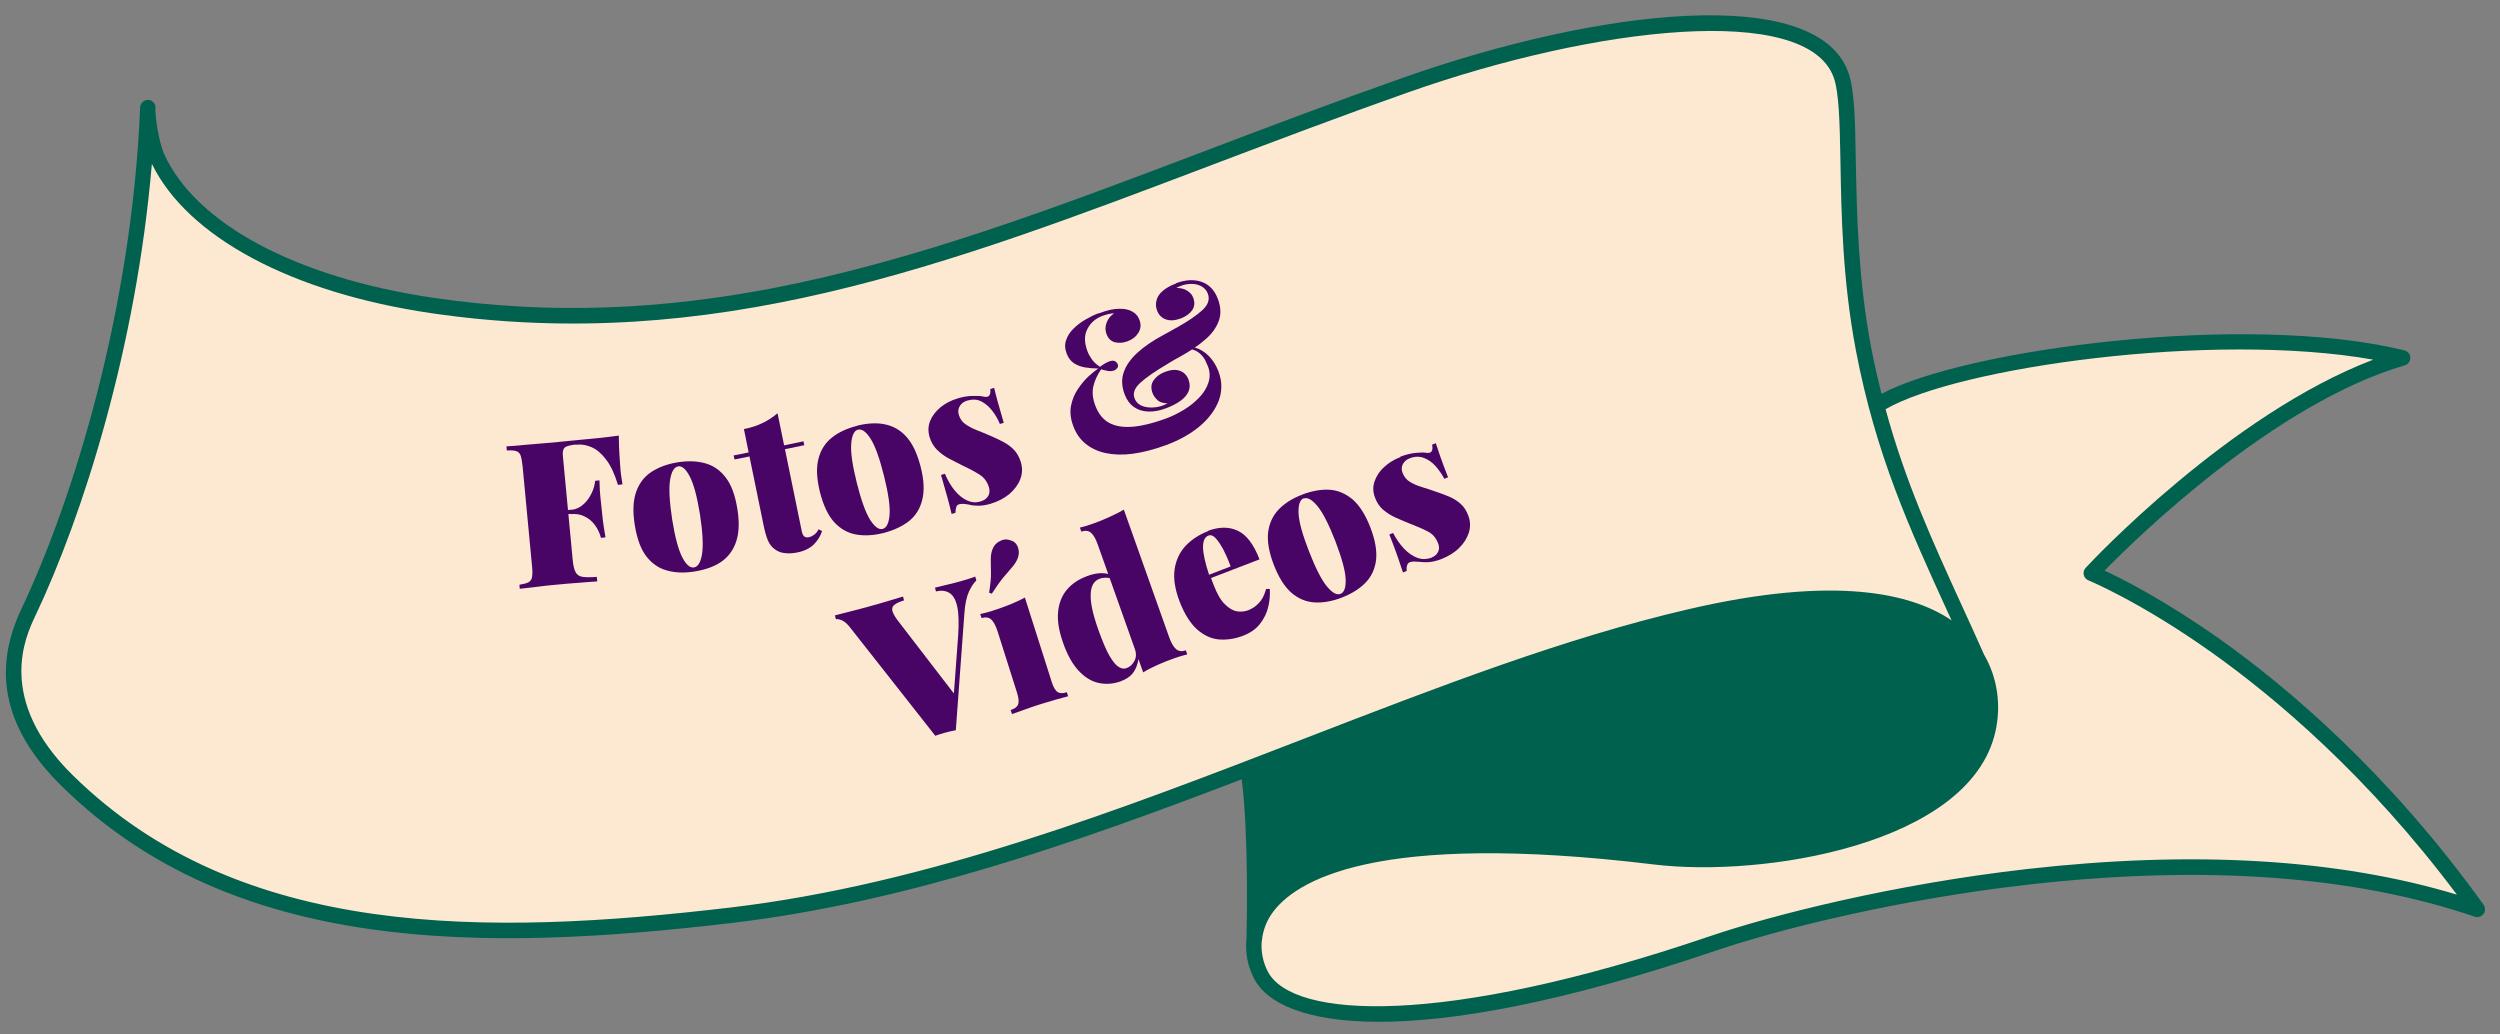
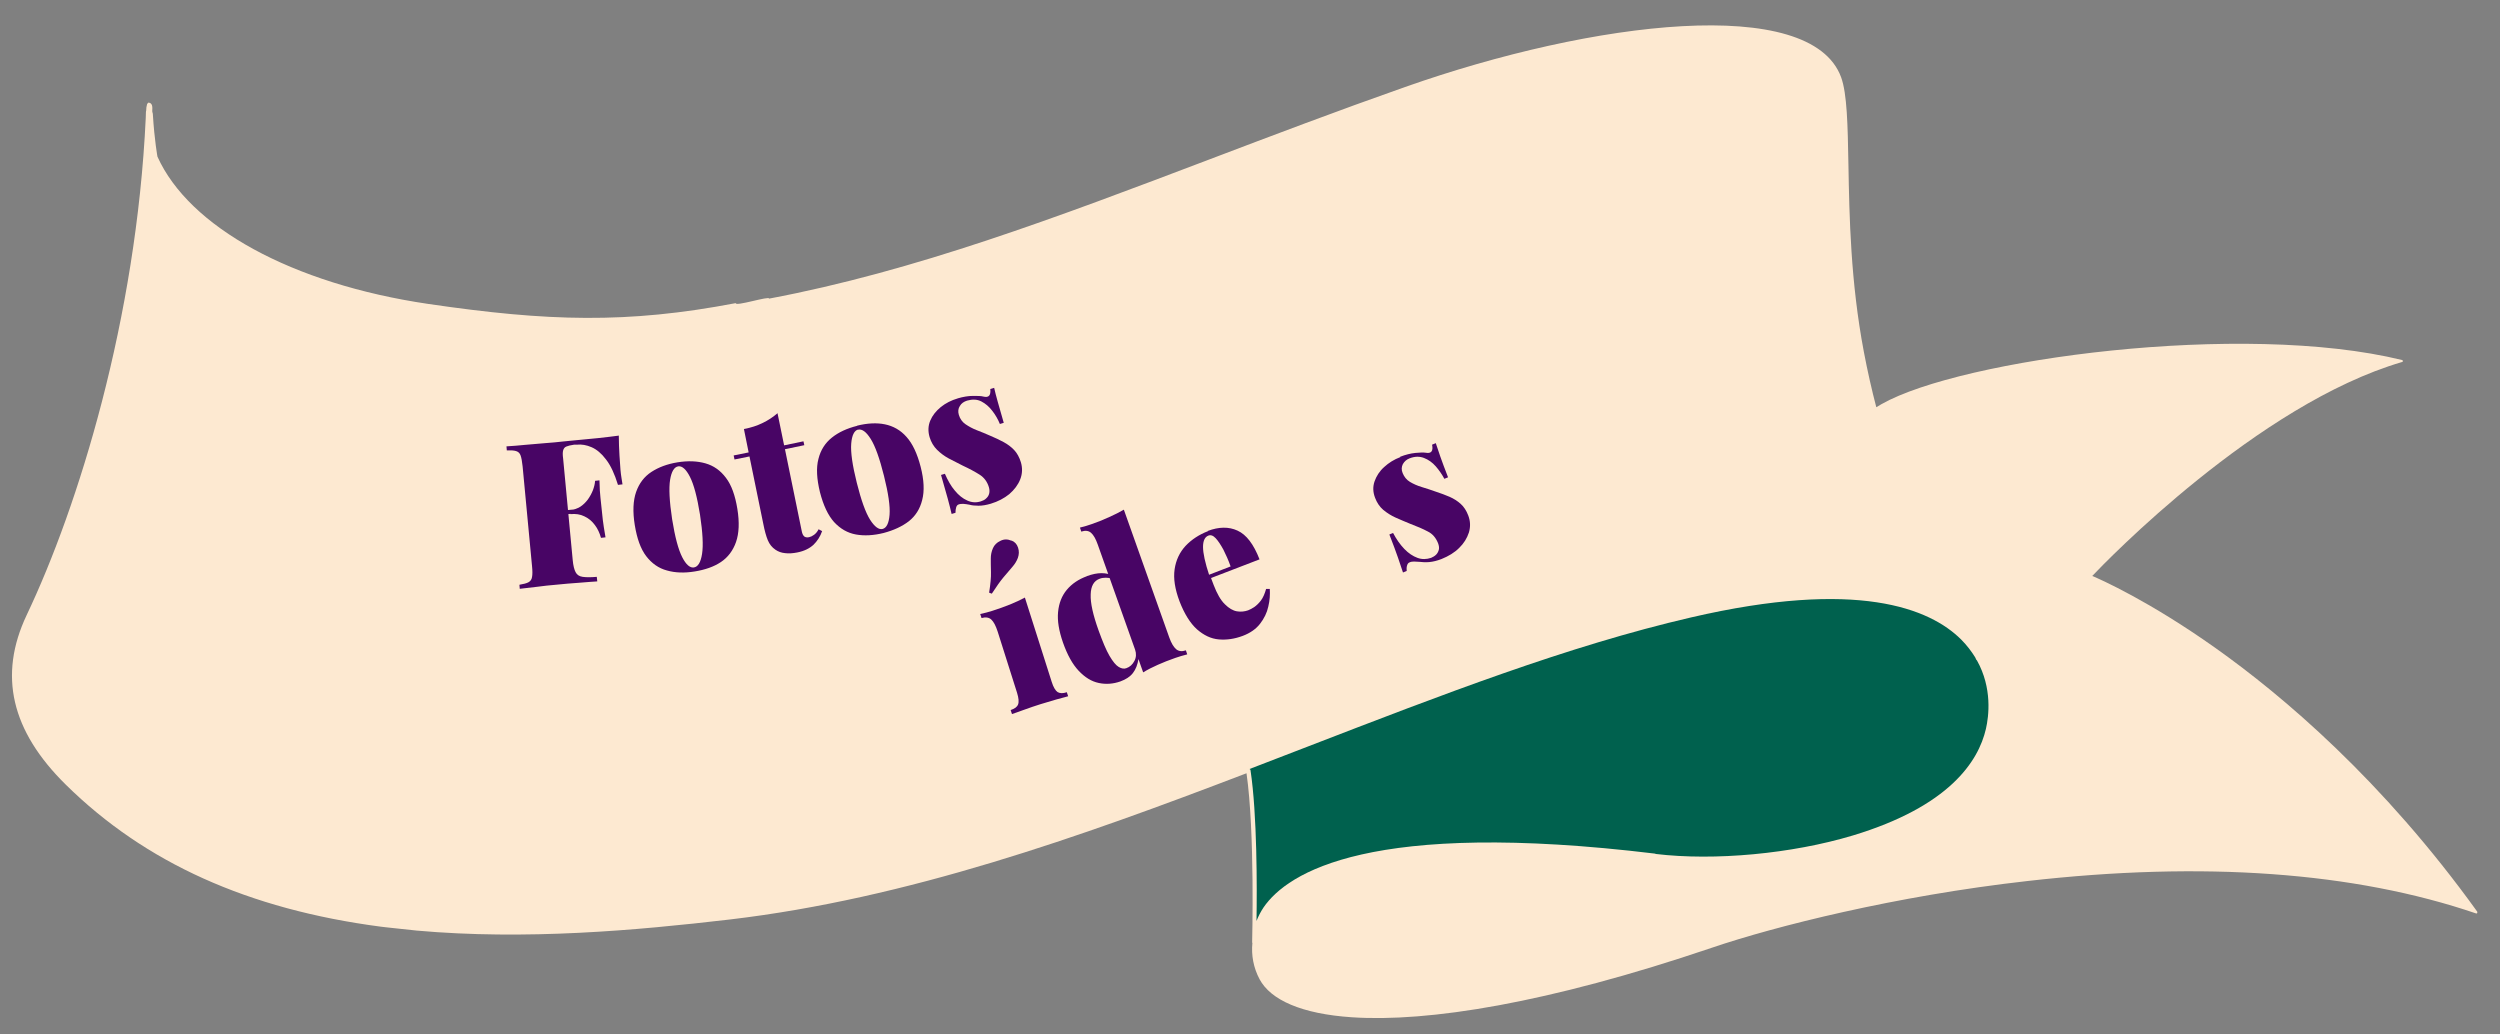
<svg xmlns="http://www.w3.org/2000/svg" width="232" height="96" viewBox="0 0 232 96" fill="none">
  <rect x="0" y="0" width="232" height="96" fill="#808080" stroke="none" />
  <g clip-path="url(#clip0_14_13)">
    <path d="M229.884 84.625C229.884 84.625 229.908 84.698 229.884 84.733C229.86 84.769 229.824 84.781 229.788 84.769C218.484 80.913 204.47 79.898 188.13 81.761C175.889 83.14 164.709 85.963 158.864 87.949C143.61 93.126 132.494 94.87 125.475 94.404C120.768 94.094 117.91 92.785 116.889 90.874C116.319 89.804 116.109 88.64 116.223 87.502C116.211 87.502 116.199 87.466 116.199 87.454C116.199 87.346 116.464 77.229 115.676 71.758C100.179 77.689 84.215 83.378 67.767 85.324C58.943 86.36 48.73 87.258 38.67 86.358L35.855 86.056C35.676 86.032 35.508 86.019 35.329 85.994C23.031 84.376 13.479 80.073 6.121 72.832C1.029 67.82 -0.168 62.672 2.471 57.086C7.277 46.979 12.657 29.585 13.527 10.912C13.528 10.744 13.54 10.588 13.541 10.42C13.554 10.372 13.554 10.336 13.554 10.288C13.554 10.288 13.558 10.284 13.566 10.276C13.592 9.929 13.568 9.977 13.653 9.653C13.653 9.653 13.749 9.522 13.761 9.522C14.157 9.536 14.155 9.919 14.129 10.315C14.129 10.411 14.2 10.555 14.187 10.639C14.332 13.025 14.612 14.537 14.612 14.537C17.54 21.049 27.04 26.334 39.755 28.207C50.842 29.831 58.186 30.058 68.284 28.129C68.187 28.477 71.463 27.425 71.366 27.713C84.894 25.165 98.05 20.182 112.323 14.76C118.12 12.559 124.11 10.286 130.388 8.075C147.899 1.902 168.04 -0.506 170.855 7.168C171.411 8.693 171.468 11.595 171.534 15.264C171.619 20.12 171.733 26.162 172.971 32.678C173.31 34.466 173.697 36.17 174.121 37.791C174.253 37.708 174.541 37.541 174.601 37.505C181.979 33.321 208.116 29.78 222.92 33.412C222.956 33.425 222.992 33.461 222.992 33.509C222.991 33.545 222.967 33.581 222.919 33.592C209.505 37.519 195.415 52.125 194.162 53.449C194.939 53.777 199.435 55.765 205.596 60.135C211.841 64.565 221.113 72.402 229.896 84.614L229.884 84.625Z" fill="#FDE9D1" />
    <path d="M153.622 79.244C159.095 79.906 166.287 79.233 171.939 77.534C180.89 74.832 183.595 70.662 184.292 67.644C184.562 66.47 184.898 63.858 183.46 61.286C183.425 61.262 183.401 61.238 183.389 61.202C183.353 61.13 183.33 61.069 183.294 60.997C182.949 60.444 182.533 59.891 182.008 59.361C179.087 56.445 172.354 53.715 156.928 57.297C145.484 59.95 133.816 64.473 121.452 69.245C119.627 69.955 117.79 70.654 115.954 71.364C116.002 71.388 116.049 71.424 116.049 71.484C116.664 75.599 116.655 82.337 116.604 85.466C116.774 85.035 116.992 84.604 117.257 84.21C119.478 80.972 127.158 76.01 153.622 79.22L153.622 79.244Z" fill="#00614E" />
-     <path d="M230.475 83.957C221.644 71.674 212.301 63.788 206.032 59.334C200.921 55.724 197.025 53.751 195.303 52.952C198.386 49.802 211.075 37.443 223.158 33.905C223.47 33.811 223.687 33.524 223.676 33.2C223.678 32.877 223.452 32.6 223.129 32.514C208.432 28.918 182.331 32.412 174.607 36.547C174.254 35.166 173.937 33.762 173.645 32.262C172.418 25.806 172.315 19.799 172.219 14.968C172.154 11.095 172.108 8.289 171.505 6.668C168.513 -1.475 148.492 0.766 130.249 7.199C123.959 9.41 117.957 11.683 112.159 13.885C98.043 19.247 85.018 24.183 71.658 26.755C61.56 28.684 51.289 29.258 40.202 27.634C27.486 25.761 18.14 20.765 15.213 14.253C15.213 14.253 14.561 12.679 14.417 10.293C14.429 10.209 14.43 10.113 14.43 10.017C14.456 9.621 14.146 9.284 13.751 9.27L13.727 9.27C13.344 9.268 13.019 9.579 13.005 9.962C12.23 28.78 6.801 46.353 1.983 56.52C-0.789 62.369 0.443 67.758 5.749 72.975C21.705 88.673 45.059 88.343 67.921 85.649C84.178 83.726 99.937 78.18 115.23 72.32C115.888 77.466 115.703 85.953 115.674 87.116C115.536 88.386 115.781 89.67 116.41 90.872C117.61 93.132 121.22 94.791 127.786 94.823C134.723 94.857 144.964 93.061 159.138 88.25C164.959 86.264 176.08 83.465 188.284 82.086C204.517 80.246 218.447 81.249 229.655 85.068C229.954 85.165 230.278 85.059 230.471 84.808C230.652 84.558 230.654 84.21 230.475 83.957ZM117.672 90.195C117.197 89.293 117.01 88.309 117.086 87.35C117.098 87.35 117.111 87.315 117.111 87.291L117.111 87.231C117.199 86.392 117.49 85.578 117.997 84.825C120.109 81.754 127.525 77.079 153.51 80.226C163.581 81.45 182.767 78.391 185.166 67.936C185.741 65.409 185.346 62.854 184.122 60.75C183.423 59.176 182.735 57.662 182.06 56.196C179.273 50.104 176.796 44.638 174.983 37.975C181.652 34.099 205.284 30.725 220.237 33.376C206.9 38.454 194.109 52.083 193.543 52.703C193.387 52.87 193.313 53.122 193.372 53.35C193.419 53.578 193.586 53.77 193.801 53.855C193.849 53.88 198.549 55.797 205.235 60.541C211.11 64.717 219.69 71.928 227.999 83.022C216.968 79.695 203.565 78.899 188.111 80.646C175.799 82.049 164.559 84.884 158.678 86.881C133.798 95.344 119.987 94.522 117.672 90.195ZM116.611 71.799C118.291 71.148 119.972 70.497 121.641 69.857C133.981 65.086 145.649 60.575 157.045 57.921C172.231 54.398 178.797 57.02 181.623 59.839C182.111 60.333 182.504 60.838 182.813 61.355C182.837 61.415 182.861 61.463 182.884 61.511C182.908 61.547 182.944 61.571 182.968 61.607C184.334 64.024 184.01 66.504 183.765 67.606C181.587 77.09 163.025 79.925 153.685 78.801C129.244 75.829 120.299 79.621 117.165 83.55C117.181 80.17 117.097 75.23 116.611 71.799ZM14.094 15.206C17.404 21.984 27.024 27.15 39.991 29.059C66.129 32.891 87.7 24.711 112.668 15.23C118.466 13.04 124.444 10.767 130.721 8.556C148.113 2.43 167.618 0.235 170.16 7.165C170.669 8.558 170.727 11.4 170.793 14.985C170.877 19.876 170.98 25.955 172.23 32.531C174.076 42.191 177.17 48.955 180.751 56.801C180.869 57.054 180.988 57.318 181.106 57.57C177.428 55.071 170.355 53.358 156.716 56.529C145.225 59.194 133.521 63.717 121.12 68.512C103.906 75.166 86.103 82.057 67.749 84.222C45.246 86.87 22.287 87.226 6.761 71.949C-0.406 64.912 2.366 59.063 3.286 57.138C7.717 47.784 12.645 32.247 14.094 15.206Z" fill="#00614E" />
-     <path d="M90.51 53.517L90.604 53.876C90.37 54.079 90.136 54.438 89.918 54.906C89.699 55.39 89.558 56.045 89.496 56.903L88.7 67.765C88.56 67.797 88.404 67.828 88.232 67.859C88.076 67.89 87.904 67.937 87.733 67.984C87.576 68.031 87.421 68.078 87.249 68.124C87.093 68.171 86.937 68.234 86.796 68.28L78.962 58.324C78.681 57.949 78.416 57.699 78.181 57.59C77.947 57.481 77.745 57.434 77.573 57.465L77.479 57.106C77.916 56.997 78.431 56.872 79.009 56.716C79.602 56.576 80.179 56.404 80.772 56.248C81.381 56.076 81.958 55.92 82.504 55.748C83.051 55.577 83.472 55.452 83.8 55.358L83.893 55.717C83.519 55.827 83.238 55.951 83.051 56.092C82.848 56.217 82.77 56.404 82.801 56.623C82.832 56.841 82.988 57.138 83.269 57.528L88.731 64.629L88.451 65.3L88.919 58.948C88.997 57.793 88.966 56.888 88.825 56.264C88.685 55.639 88.435 55.218 88.091 55.015C87.748 54.812 87.342 54.765 86.859 54.89L86.765 54.531C87.233 54.422 87.639 54.313 87.998 54.235C88.357 54.157 88.747 54.047 89.153 53.938C89.387 53.876 89.637 53.798 89.886 53.72C90.136 53.642 90.355 53.564 90.526 53.501L90.51 53.517Z" fill="#480565" />
    <path d="M95.114 55.468L97.596 63.271C97.752 63.77 97.939 64.082 98.142 64.223C98.345 64.348 98.641 64.363 99 64.238L99.125 64.613C98.891 64.675 98.517 64.769 98.033 64.909C97.549 65.05 97.065 65.19 96.566 65.346C96.066 65.502 95.567 65.674 95.052 65.861C94.537 66.049 94.162 66.174 93.913 66.267L93.788 65.893C94.162 65.768 94.381 65.612 94.475 65.378C94.568 65.144 94.537 64.785 94.381 64.285L92.586 58.62C92.415 58.09 92.227 57.715 91.993 57.496C91.775 57.294 91.463 57.247 91.088 57.356L90.963 56.981C91.353 56.903 91.728 56.794 92.087 56.685C92.68 56.498 93.226 56.295 93.741 56.092C94.24 55.889 94.709 55.67 95.114 55.452L95.114 55.468ZM93.866 50.161C94.162 50.271 94.365 50.489 94.475 50.817C94.584 51.145 94.568 51.457 94.459 51.769C94.35 52.065 94.178 52.346 93.944 52.612C93.725 52.877 93.445 53.189 93.132 53.564C92.82 53.938 92.461 54.438 92.04 55.093L91.79 54.999C91.915 54.219 91.978 53.579 91.962 53.08C91.946 52.58 91.946 52.175 91.946 51.831C91.946 51.488 92.009 51.176 92.149 50.864C92.274 50.583 92.493 50.349 92.836 50.193C93.164 50.021 93.507 50.021 93.866 50.177L93.866 50.161Z" fill="#480565" />
    <path d="M100.842 53.47C101.357 53.283 101.809 53.189 102.215 53.189C102.605 53.189 102.996 53.267 103.354 53.454L103.23 53.72C103.027 53.642 102.824 53.611 102.621 53.611C102.402 53.611 102.215 53.642 102.059 53.704C101.513 53.891 101.232 54.391 101.216 55.171C101.185 55.967 101.435 57.075 101.95 58.511C102.324 59.541 102.652 60.337 102.964 60.867C103.276 61.398 103.557 61.741 103.823 61.897C104.088 62.053 104.322 62.085 104.525 62.007C104.853 61.897 105.102 61.663 105.274 61.336C105.446 61.008 105.461 60.649 105.336 60.29L105.649 61.148C105.571 61.679 105.399 62.116 105.134 62.459C104.868 62.803 104.478 63.052 103.963 63.24C103.292 63.474 102.621 63.52 101.966 63.38C101.294 63.24 100.686 62.865 100.108 62.256C99.531 61.648 99.047 60.774 98.641 59.619C98.267 58.542 98.111 57.606 98.189 56.794C98.267 55.983 98.532 55.296 99 54.734C99.469 54.172 100.093 53.751 100.873 53.47L100.842 53.47ZM104.291 47.29L108.505 59.151C108.692 59.681 108.91 60.04 109.144 60.243C109.379 60.446 109.691 60.477 110.05 60.352L110.174 60.727C109.8 60.821 109.425 60.93 109.066 61.055C108.473 61.258 107.943 61.476 107.443 61.695C106.944 61.913 106.491 62.147 106.086 62.397L101.872 50.536C101.685 50.005 101.482 49.647 101.248 49.444C101.014 49.241 100.717 49.209 100.342 49.334L100.218 48.96C100.608 48.866 100.982 48.757 101.326 48.632C101.919 48.429 102.449 48.211 102.949 47.977C103.448 47.758 103.901 47.524 104.306 47.29L104.291 47.29Z" fill="#480565" />
    <path d="M112.078 49.272C113.108 48.882 114.029 48.866 114.841 49.241C115.668 49.615 116.339 50.505 116.885 51.909L111.407 54.016L111.251 53.704L114.201 52.565C113.998 51.987 113.764 51.472 113.53 51.004C113.28 50.552 113.046 50.193 112.812 49.943C112.578 49.693 112.344 49.615 112.125 49.709C111.813 49.834 111.641 50.177 111.641 50.755C111.641 51.332 111.829 52.221 112.234 53.439L112.359 53.548C112.391 53.673 112.437 53.782 112.484 53.907C112.531 54.032 112.578 54.141 112.625 54.282C112.937 55.093 113.28 55.702 113.67 56.076C114.045 56.451 114.419 56.669 114.794 56.732C115.168 56.794 115.512 56.747 115.824 56.638C115.98 56.576 116.167 56.482 116.386 56.342C116.589 56.201 116.807 55.998 117.01 55.733C117.213 55.468 117.369 55.093 117.494 54.656L117.837 54.656C117.868 55.171 117.837 55.717 117.697 56.295C117.572 56.872 117.307 57.403 116.932 57.887C116.557 58.37 116.027 58.745 115.325 59.01C114.575 59.291 113.842 59.4 113.108 59.338C112.375 59.276 111.704 58.948 111.08 58.402C110.455 57.84 109.909 56.966 109.457 55.795C109.035 54.672 108.879 53.688 109.004 52.83C109.129 51.972 109.472 51.254 110.018 50.661C110.58 50.068 111.267 49.615 112.11 49.288L112.078 49.272Z" fill="#480565" />
-     <path d="M120.834 45.901C121.739 45.558 122.597 45.401 123.377 45.448C124.158 45.495 124.876 45.807 125.531 46.353C126.171 46.915 126.717 47.774 127.17 48.944C127.622 50.115 127.794 51.129 127.7 51.972C127.591 52.815 127.263 53.517 126.717 54.079C126.171 54.64 125.437 55.093 124.532 55.452C123.643 55.795 122.784 55.951 122.004 55.905C121.208 55.858 120.49 55.561 119.85 55.015C119.21 54.453 118.664 53.595 118.212 52.424C117.759 51.254 117.587 50.239 117.681 49.397C117.79 48.554 118.118 47.852 118.664 47.274C119.226 46.697 119.944 46.244 120.849 45.901L120.834 45.901ZM120.974 46.244C120.631 46.385 120.475 46.837 120.506 47.633C120.537 48.413 120.865 49.6 121.473 51.16C122.082 52.721 122.628 53.798 123.128 54.406C123.627 55.015 124.048 55.249 124.407 55.109C124.751 54.968 124.907 54.516 124.876 53.735C124.844 52.955 124.517 51.785 123.924 50.224C123.315 48.663 122.769 47.586 122.269 46.978C121.77 46.369 121.349 46.135 120.99 46.26L120.974 46.244Z" fill="#480565" />
    <path d="M129.932 42.389C130.447 42.187 130.915 42.077 131.352 42.031C131.789 41.984 132.101 41.984 132.32 42.015C132.819 42.109 133.022 41.859 132.897 41.266L133.241 41.125C133.35 41.469 133.49 41.89 133.662 42.374C133.834 42.858 134.068 43.498 134.38 44.294L134.037 44.434C133.818 44.028 133.553 43.638 133.241 43.279C132.928 42.92 132.554 42.655 132.148 42.499C131.742 42.343 131.305 42.343 130.822 42.53C130.525 42.639 130.322 42.827 130.182 43.076C130.057 43.326 130.041 43.607 130.166 43.903C130.307 44.247 130.525 44.528 130.837 44.715C131.149 44.902 131.524 45.074 131.945 45.199C132.367 45.324 132.788 45.464 133.225 45.62C133.693 45.776 134.13 45.932 134.52 46.104C134.911 46.276 135.254 46.494 135.55 46.759C135.847 47.025 136.081 47.383 136.253 47.836C136.456 48.367 136.471 48.882 136.315 49.412C136.143 49.943 135.847 50.427 135.41 50.848C134.973 51.285 134.427 51.613 133.771 51.878C133.365 52.034 132.991 52.128 132.648 52.159C132.304 52.19 132.023 52.175 131.789 52.143C131.571 52.128 131.383 52.112 131.227 52.112C131.071 52.112 130.931 52.128 130.806 52.19C130.681 52.237 130.619 52.331 130.572 52.487C130.525 52.643 130.525 52.815 130.541 52.986L130.197 53.127C130.073 52.736 129.916 52.284 129.729 51.738C129.542 51.191 129.277 50.489 128.933 49.6L129.277 49.459C129.589 50.052 129.932 50.536 130.322 50.942C130.712 51.347 131.118 51.613 131.54 51.769C131.961 51.925 132.382 51.909 132.804 51.769C132.991 51.691 133.147 51.597 133.272 51.472C133.397 51.347 133.475 51.191 133.522 51.02C133.568 50.848 133.537 50.645 133.459 50.427C133.256 49.912 132.944 49.537 132.492 49.319C132.055 49.085 131.508 48.85 130.884 48.616C130.416 48.429 129.963 48.226 129.526 48.039C129.105 47.852 128.715 47.602 128.371 47.321C128.028 47.025 127.778 46.65 127.607 46.197C127.404 45.667 127.388 45.167 127.56 44.668C127.732 44.184 128.012 43.732 128.449 43.342C128.871 42.951 129.37 42.639 129.948 42.421L129.932 42.389Z" fill="#480565" />
    <path d="M57.425 40.454C57.425 41.079 57.456 41.687 57.487 42.265C57.519 42.842 57.55 43.295 57.581 43.607C57.612 43.872 57.628 44.122 57.675 44.356C57.706 44.59 57.737 44.793 57.768 44.949L57.347 44.996C57.035 43.981 56.676 43.201 56.239 42.639C55.818 42.077 55.365 41.703 54.897 41.5C54.429 41.297 53.976 41.219 53.523 41.266L53.274 41.266C52.946 41.313 52.712 41.375 52.556 41.438C52.4 41.5 52.306 41.625 52.259 41.797C52.212 41.968 52.212 42.218 52.259 42.561L53.149 51.987C53.196 52.487 53.289 52.861 53.414 53.095C53.539 53.345 53.758 53.486 54.07 53.532C54.382 53.579 54.819 53.579 55.381 53.532L55.427 53.954C55.006 53.985 54.444 54.016 53.758 54.079C53.071 54.126 52.337 54.188 51.573 54.266C50.995 54.313 50.433 54.375 49.856 54.453C49.279 54.516 48.748 54.578 48.233 54.641L48.202 54.266C48.592 54.203 48.873 54.126 49.044 54.032C49.216 53.938 49.341 53.782 49.372 53.548C49.419 53.314 49.419 52.986 49.372 52.534L48.498 43.279C48.451 42.827 48.389 42.483 48.311 42.265C48.233 42.046 48.092 41.921 47.89 41.859C47.687 41.797 47.406 41.781 47.031 41.797L47 41.422C47.546 41.391 48.124 41.344 48.748 41.281C49.372 41.235 49.981 41.172 50.574 41.125C51.182 41.079 51.744 41.032 52.259 40.969C52.774 40.922 53.196 40.876 53.539 40.844C54.117 40.798 54.756 40.72 55.49 40.657C56.223 40.579 56.863 40.501 57.441 40.423L57.425 40.454ZM55.318 47.087L55.349 47.462L52.181 47.758L52.15 47.383L55.318 47.087ZM55.63 44.574C55.646 45.292 55.677 45.823 55.724 46.197C55.771 46.572 55.802 46.915 55.833 47.227C55.864 47.54 55.896 47.883 55.942 48.258C55.989 48.632 56.067 49.163 56.192 49.865L55.771 49.912C55.646 49.459 55.459 49.053 55.193 48.71C54.928 48.351 54.6 48.086 54.226 47.914C53.851 47.727 53.414 47.664 52.946 47.711L52.915 47.337C53.258 47.306 53.57 47.196 53.851 47.025C54.117 46.853 54.351 46.619 54.553 46.353C54.741 46.088 54.897 45.807 55.022 45.495C55.131 45.199 55.209 44.902 55.224 44.621L55.646 44.574L55.63 44.574Z" fill="#480565" />
    <path d="M62.871 42.904C63.839 42.748 64.698 42.78 65.462 42.998C66.227 43.217 66.851 43.654 67.366 44.34C67.881 45.011 68.225 45.979 68.427 47.227C68.63 48.476 68.584 49.49 68.302 50.302C68.022 51.098 67.553 51.722 66.898 52.159C66.243 52.596 65.431 52.877 64.463 53.033C63.511 53.189 62.653 53.158 61.888 52.939C61.124 52.736 60.484 52.284 59.969 51.613C59.454 50.942 59.11 49.974 58.907 48.726C58.705 47.477 58.752 46.463 59.032 45.651C59.313 44.855 59.782 44.231 60.453 43.794C61.124 43.357 61.92 43.06 62.871 42.904ZM62.934 43.279C62.559 43.341 62.31 43.763 62.185 44.528C62.06 45.292 62.122 46.525 62.372 48.179C62.637 49.834 62.95 51.004 63.309 51.706C63.667 52.409 64.042 52.721 64.401 52.658C64.775 52.596 65.025 52.19 65.15 51.41C65.275 50.63 65.213 49.428 64.963 47.774C64.698 46.119 64.385 44.949 64.026 44.247C63.667 43.544 63.293 43.217 62.934 43.279Z" fill="#480565" />
    <path d="M72.157 38.363L72.766 41.328L74.561 40.954L74.639 41.313L72.844 41.687L74.405 49.303C74.451 49.537 74.529 49.693 74.639 49.787C74.748 49.865 74.904 49.896 75.091 49.849C75.232 49.818 75.372 49.756 75.544 49.631C75.716 49.506 75.856 49.334 75.965 49.116L76.293 49.287C76.121 49.787 75.856 50.193 75.497 50.551C75.123 50.895 74.623 51.145 73.983 51.269C73.578 51.347 73.203 51.379 72.86 51.332C72.516 51.301 72.22 51.191 71.97 51.02C71.642 50.801 71.408 50.505 71.252 50.13C71.096 49.756 70.956 49.241 70.831 48.601L69.551 42.358L68.162 42.639L68.084 42.265L69.473 41.984L69.036 39.814C69.692 39.69 70.269 39.502 70.768 39.253C71.268 39.019 71.736 38.706 72.173 38.332L72.157 38.363Z" fill="#480565" />
    <path d="M79.539 39.502C80.491 39.268 81.35 39.221 82.114 39.377C82.879 39.533 83.566 39.908 84.127 40.548C84.689 41.172 85.126 42.109 85.438 43.326C85.751 44.543 85.797 45.573 85.579 46.4C85.376 47.227 84.954 47.883 84.346 48.367C83.722 48.85 82.941 49.209 82.005 49.459C81.069 49.693 80.21 49.74 79.43 49.6C78.65 49.459 77.978 49.069 77.401 48.445C76.839 47.821 76.402 46.884 76.09 45.667C75.794 44.45 75.731 43.419 75.95 42.592C76.153 41.765 76.574 41.11 77.198 40.61C77.822 40.111 78.603 39.752 79.539 39.518L79.539 39.502ZM79.633 39.861C79.274 39.955 79.055 40.392 78.993 41.172C78.93 41.953 79.102 43.17 79.508 44.793C79.914 46.416 80.32 47.555 80.741 48.226C81.162 48.882 81.552 49.178 81.911 49.085C82.27 48.991 82.489 48.554 82.551 47.774C82.614 46.993 82.442 45.792 82.036 44.169C81.63 42.545 81.225 41.406 80.803 40.735C80.382 40.064 79.992 39.783 79.617 39.877L79.633 39.861Z" fill="#480565" />
    <path d="M88.856 36.974C89.387 36.818 89.871 36.74 90.292 36.74C90.729 36.74 91.041 36.74 91.26 36.802C91.759 36.927 91.962 36.693 91.9 36.1L92.258 35.991C92.337 36.35 92.446 36.771 92.586 37.271C92.727 37.77 92.914 38.425 93.148 39.237L92.789 39.346C92.617 38.925 92.383 38.504 92.087 38.129C91.79 37.739 91.463 37.458 91.072 37.255C90.682 37.052 90.245 37.036 89.746 37.177C89.449 37.271 89.215 37.427 89.075 37.676C88.919 37.91 88.888 38.191 88.981 38.504C89.09 38.862 89.293 39.159 89.59 39.362C89.886 39.565 90.245 39.768 90.651 39.924C91.057 40.08 91.478 40.251 91.9 40.439C92.352 40.626 92.773 40.829 93.148 41.032C93.523 41.235 93.85 41.484 94.116 41.765C94.381 42.046 94.599 42.436 94.74 42.904C94.896 43.435 94.88 43.966 94.677 44.481C94.475 44.996 94.131 45.448 93.663 45.854C93.179 46.244 92.617 46.541 91.946 46.744C91.525 46.868 91.15 46.931 90.807 46.931C90.464 46.931 90.183 46.9 89.964 46.837C89.746 46.79 89.559 46.775 89.403 46.759C89.246 46.759 89.106 46.759 88.981 46.806C88.856 46.837 88.778 46.931 88.731 47.087C88.685 47.243 88.669 47.399 88.669 47.586L88.31 47.696C88.216 47.305 88.107 46.837 87.951 46.275C87.795 45.714 87.592 44.996 87.327 44.075L87.686 43.966C87.951 44.574 88.248 45.105 88.607 45.526C88.966 45.963 89.34 46.26 89.761 46.447C90.167 46.634 90.589 46.666 91.026 46.525C91.213 46.463 91.385 46.385 91.509 46.26C91.65 46.135 91.743 45.995 91.79 45.823C91.837 45.651 91.837 45.448 91.775 45.23C91.619 44.699 91.322 44.309 90.901 44.044C90.479 43.778 89.964 43.498 89.356 43.217C88.903 42.983 88.466 42.764 88.045 42.545C87.639 42.327 87.264 42.046 86.952 41.734C86.64 41.422 86.406 41.032 86.266 40.563C86.11 40.033 86.125 39.518 86.328 39.034C86.531 38.55 86.859 38.145 87.311 37.77C87.764 37.411 88.279 37.146 88.872 36.974L88.856 36.974Z" fill="#480565" />
-     <path d="M101.934 29.093C102.387 28.921 102.761 28.812 103.042 28.75C103.323 28.687 103.589 28.656 103.854 28.656C104.072 28.656 104.306 28.656 104.556 28.718C104.806 28.765 105.04 28.874 105.258 29.03C105.477 29.186 105.649 29.421 105.758 29.733C105.898 30.123 105.867 30.513 105.649 30.872C105.43 31.231 105.102 31.496 104.65 31.668C104.228 31.824 103.838 31.855 103.464 31.762C103.105 31.668 102.839 31.418 102.683 30.997C102.558 30.669 102.558 30.326 102.683 29.967C102.808 29.608 103.042 29.311 103.386 29.077C103.245 29.077 103.089 29.093 102.886 29.14C102.683 29.186 102.496 29.249 102.309 29.311C101.685 29.546 101.216 29.936 100.92 30.513C100.608 31.075 100.608 31.777 100.92 32.604C100.998 32.823 101.138 33.072 101.31 33.322C101.482 33.587 101.747 33.822 102.075 34.04C102.246 33.915 102.402 33.806 102.543 33.728C102.668 33.65 102.808 33.587 102.933 33.541C103.152 33.463 103.323 33.447 103.448 33.51C103.573 33.572 103.682 33.666 103.729 33.822C103.776 33.946 103.76 34.056 103.682 34.149C103.604 34.259 103.51 34.337 103.386 34.383C103.198 34.446 102.995 34.462 102.761 34.415C102.527 34.368 102.34 34.321 102.184 34.274C101.841 34.774 101.591 35.304 101.466 35.835C101.341 36.381 101.388 36.99 101.653 37.661C101.934 38.41 102.371 38.941 102.949 39.253C103.542 39.565 104.275 39.674 105.165 39.596C106.054 39.518 107.069 39.253 108.224 38.831C108.785 38.628 109.332 38.347 109.878 38.02C110.424 37.692 110.892 37.302 111.298 36.88C111.704 36.459 111.985 35.991 112.141 35.507C112.297 35.023 112.297 34.539 112.11 34.025C112.047 33.868 111.954 33.666 111.844 33.431C111.719 33.197 111.548 32.979 111.314 32.776C111.08 32.573 110.752 32.433 110.346 32.37L110.346 32.214C110.877 32.183 111.407 32.386 111.922 32.807C112.437 33.229 112.827 33.806 113.093 34.524C113.42 35.413 113.42 36.287 113.108 37.161C112.781 38.02 112.203 38.816 111.36 39.533C110.518 40.251 109.456 40.844 108.192 41.313C107.084 41.718 106.054 41.984 105.118 42.109C104.182 42.233 103.354 42.202 102.605 42.046C101.872 41.89 101.248 41.593 100.733 41.172C100.218 40.751 99.843 40.205 99.593 39.518C99.344 38.847 99.281 38.223 99.39 37.661C99.5 37.083 99.718 36.568 100.03 36.1C100.342 35.648 100.67 35.242 101.029 34.914C101.388 34.586 101.685 34.352 101.919 34.196C101.513 34.196 101.123 34.165 100.733 34.102C100.342 34.04 99.984 33.915 99.671 33.712C99.359 33.51 99.141 33.213 98.985 32.807C98.813 32.355 98.797 31.949 98.938 31.559C99.063 31.169 99.297 30.81 99.624 30.497C99.952 30.17 100.327 29.889 100.733 29.655C101.138 29.421 101.56 29.202 101.965 29.062L101.934 29.093ZM109.129 26.284C110.018 25.956 110.814 25.909 111.517 26.159C112.219 26.409 112.718 26.939 113.015 27.735C113.296 28.469 113.327 29.155 113.108 29.764C112.89 30.373 112.484 30.966 111.86 31.496C111.251 32.042 110.455 32.573 109.503 33.104C109.41 33.151 109.3 33.213 109.191 33.275C109.082 33.338 108.988 33.385 108.879 33.447C108.785 33.51 108.692 33.556 108.598 33.619C108.505 33.681 108.411 33.728 108.317 33.79C107.178 34.462 106.351 35.039 105.82 35.523C105.29 36.007 105.102 36.49 105.29 36.974C105.399 37.255 105.586 37.474 105.867 37.614C106.148 37.754 106.476 37.817 106.85 37.817C107.209 37.817 107.568 37.754 107.911 37.63C107.974 37.614 108.021 37.583 108.068 37.567C108.114 37.536 108.161 37.52 108.224 37.489C108.27 37.458 108.317 37.442 108.364 37.427C107.958 37.427 107.631 37.333 107.412 37.13C107.194 36.927 107.038 36.709 106.944 36.444C106.788 36.007 106.819 35.616 107.069 35.273C107.318 34.93 107.677 34.664 108.161 34.493C108.676 34.305 109.129 34.274 109.503 34.415C109.878 34.555 110.143 34.82 110.299 35.242C110.44 35.632 110.44 35.991 110.299 36.319C110.159 36.646 109.909 36.943 109.535 37.208C109.16 37.474 108.707 37.708 108.146 37.91C107.599 38.113 107.069 38.207 106.554 38.191C106.054 38.176 105.602 38.035 105.227 37.77C104.853 37.505 104.556 37.114 104.369 36.599C104.088 35.85 104.057 35.164 104.291 34.524C104.509 33.884 104.946 33.291 105.571 32.714C106.195 32.152 106.991 31.605 107.927 31.106C108.099 31.012 108.255 30.934 108.411 30.841C108.567 30.747 108.723 30.654 108.879 30.576C109.035 30.482 109.207 30.388 109.363 30.31C110.299 29.78 111.048 29.265 111.579 28.781C112.11 28.297 112.281 27.798 112.094 27.267C111.985 26.97 111.782 26.736 111.517 26.58C111.236 26.424 110.923 26.346 110.596 26.346C110.268 26.346 109.925 26.393 109.613 26.518C109.535 26.549 109.456 26.58 109.378 26.611C109.3 26.643 109.222 26.689 109.16 26.721C109.566 26.721 109.909 26.799 110.19 26.986C110.471 27.173 110.643 27.376 110.736 27.642C110.892 28.078 110.861 28.453 110.627 28.796C110.393 29.124 110.034 29.389 109.55 29.561C109.035 29.748 108.583 29.78 108.192 29.639C107.802 29.499 107.537 29.233 107.381 28.828C107.256 28.515 107.24 28.203 107.318 27.891C107.396 27.579 107.568 27.282 107.88 27.017C108.177 26.752 108.598 26.502 109.16 26.299L109.129 26.284Z" fill="#480565" />
  </g>
  <defs>
    <clipPath id="clip0_14_13">
      <rect width="230.168" height="93.558" fill="white" transform="translate(0.84 0.648) rotate(0.278)" />
    </clipPath>
  </defs>
</svg>